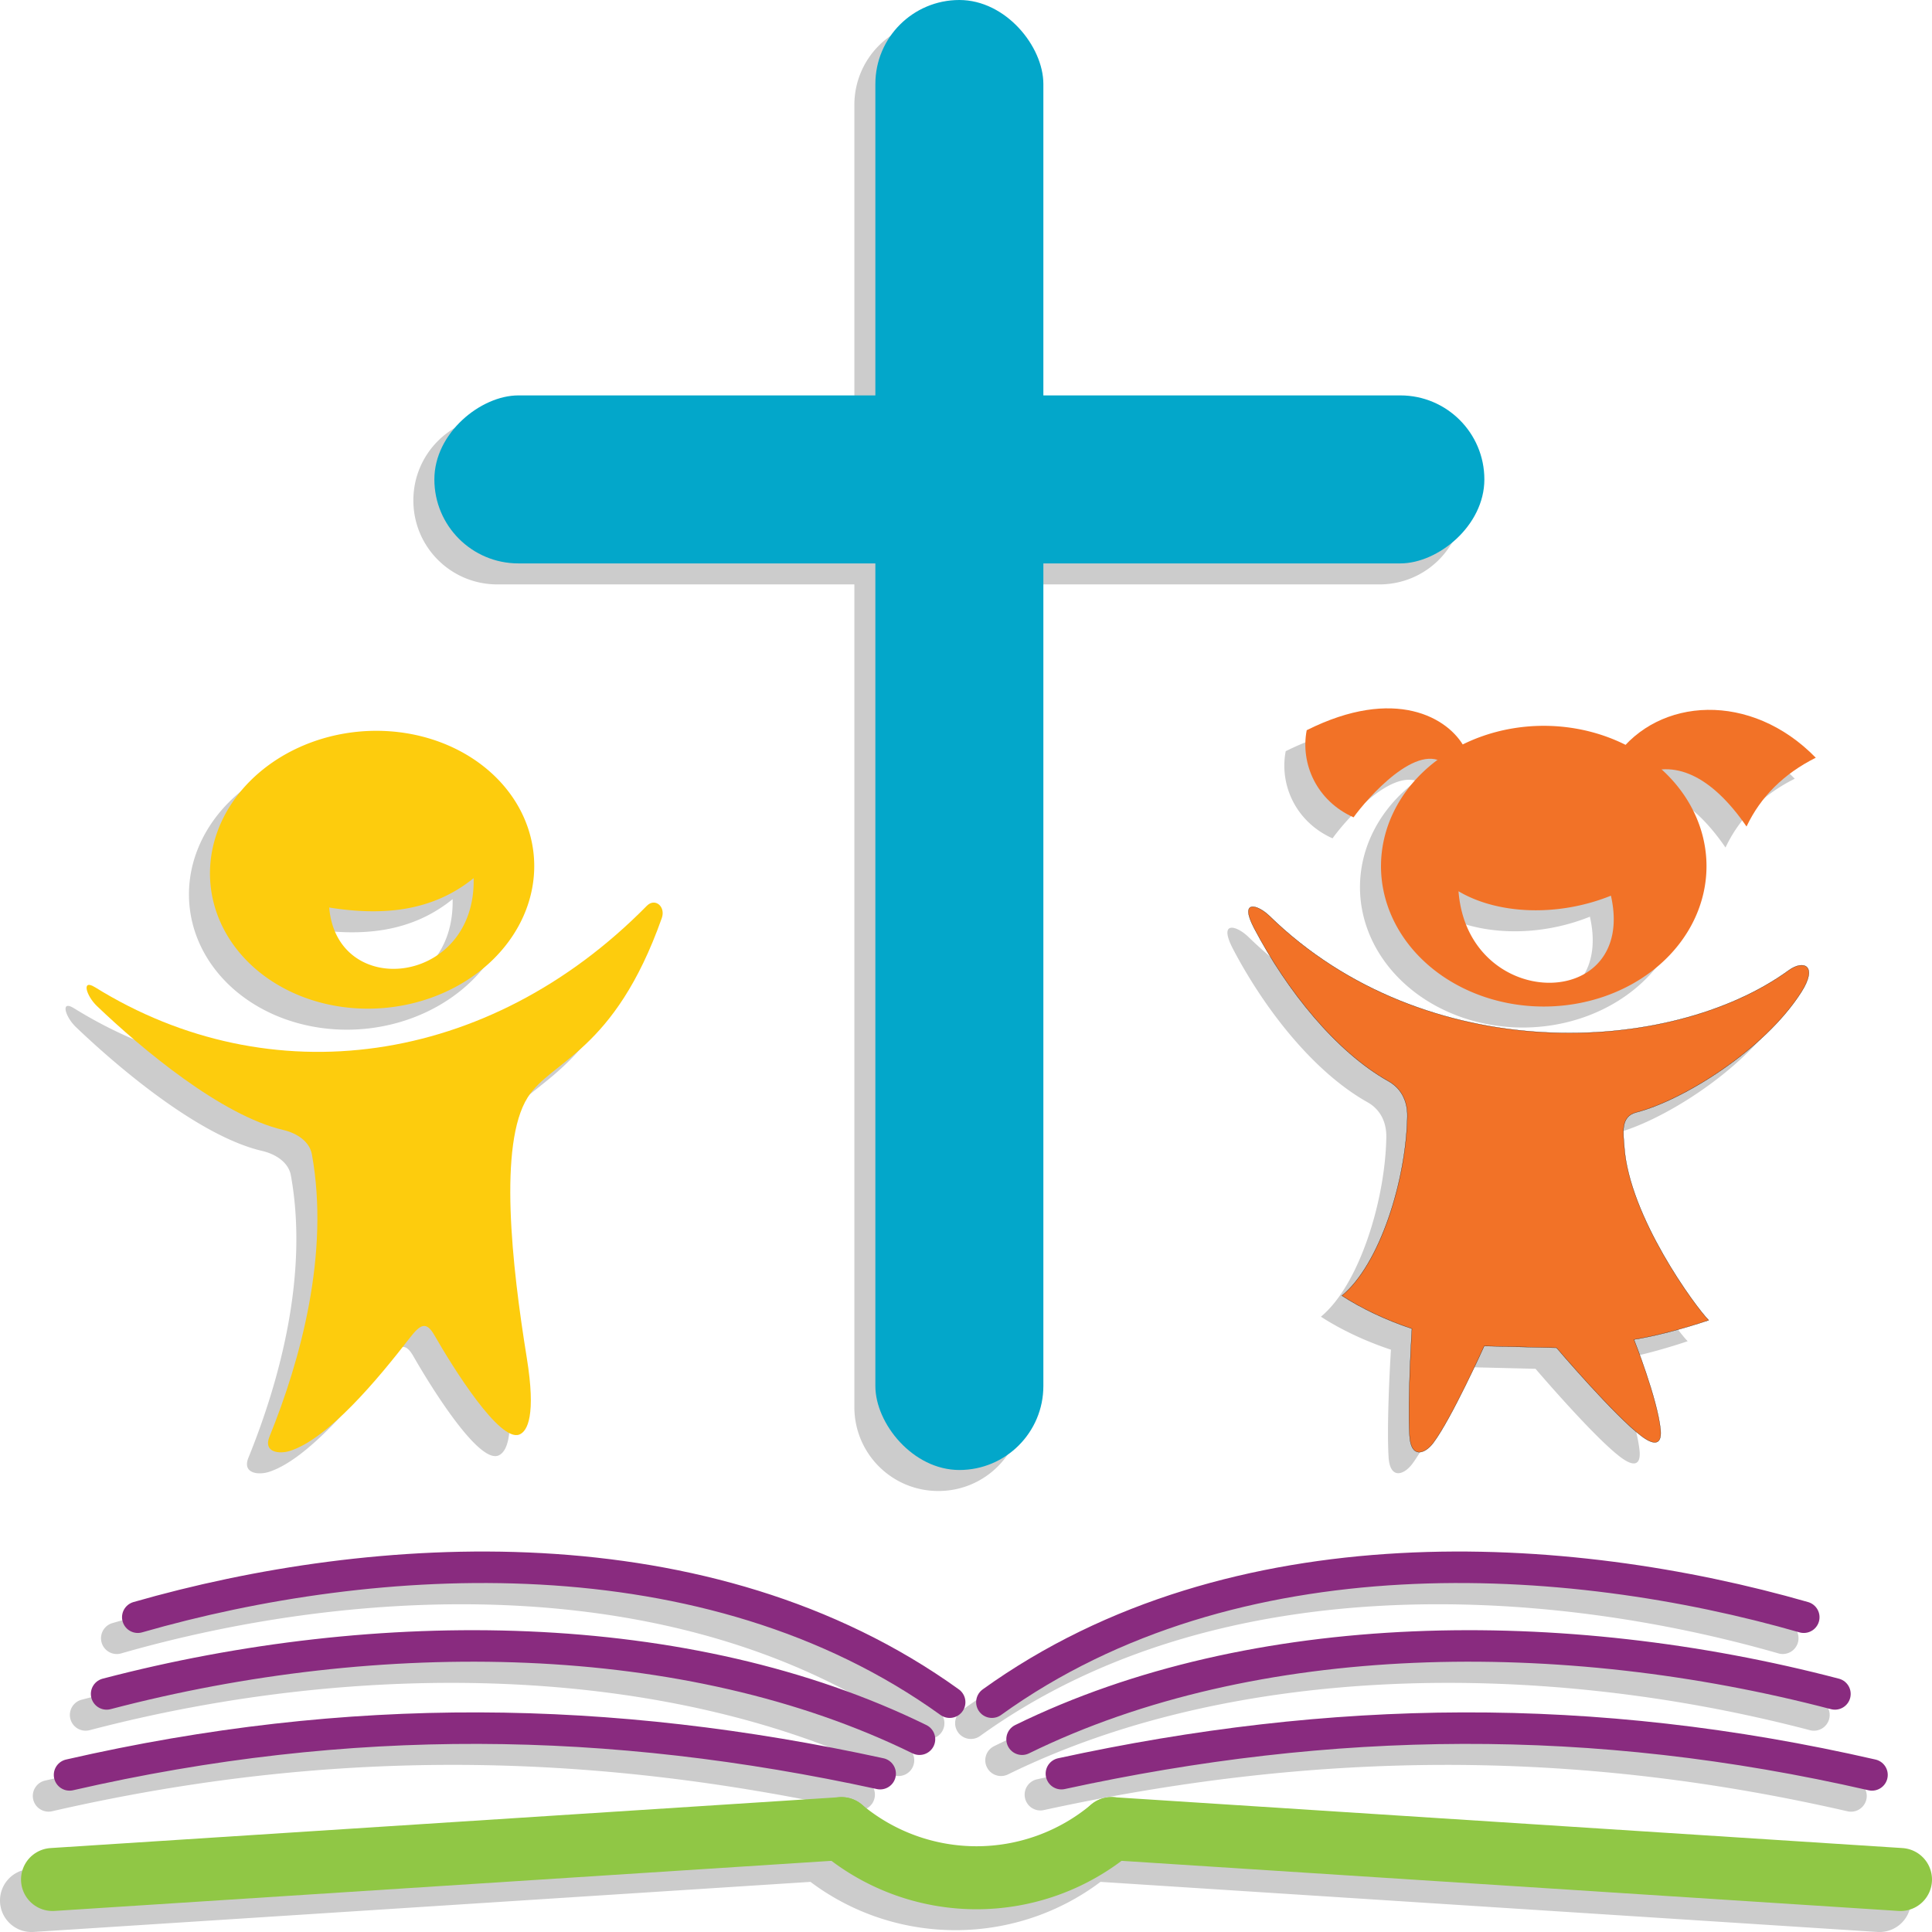
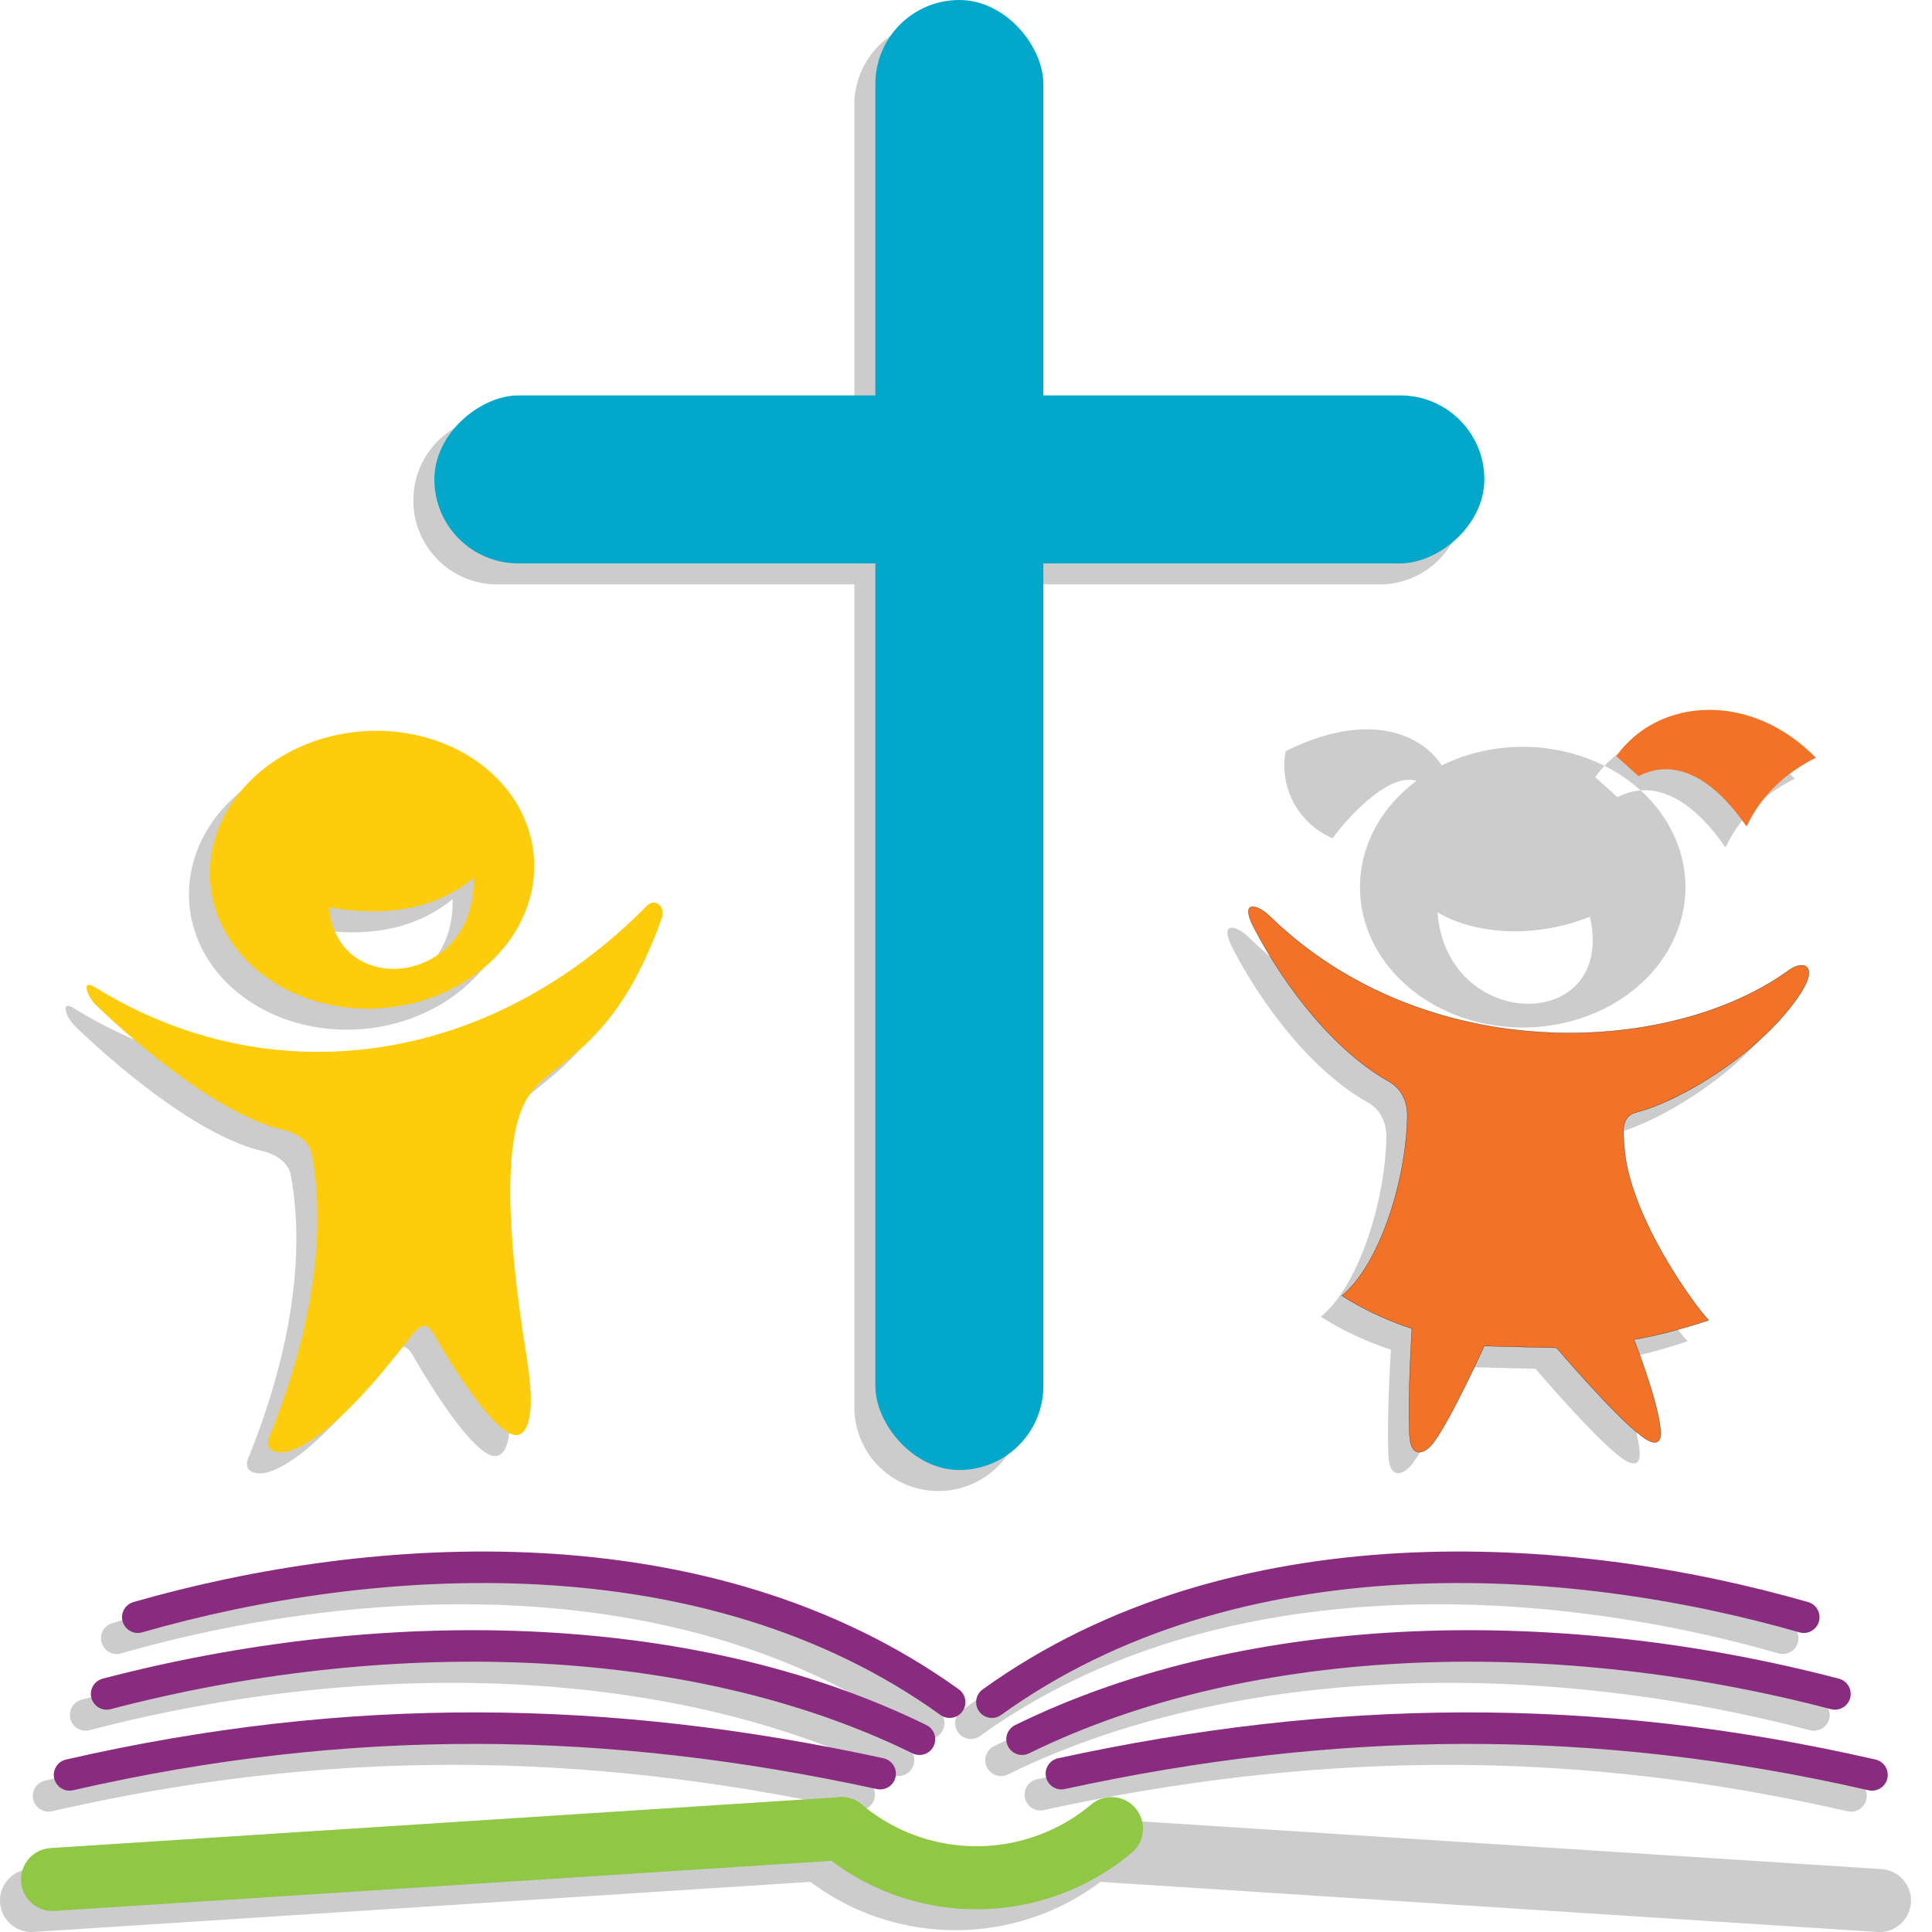
<svg xmlns="http://www.w3.org/2000/svg" width="92mm" height="92mm" version="1.1" viewBox="0 0 92 92" xml:space="preserve">
  <path d="m69.684 23.829c0 2.216-1.784 4-4 4h-42c-2.216 0-4-1.784-4-4s1.784-4 4-4h42c2.216 0 4 1.784 4 4zm-25-22.829c2.216 0 4 1.784 4 4v62c0 2.216-1.784 4-4 4s-4-1.784-4-4v-62c0-2.216 1.784-4 4-4zm14.766 43.617c7.395 7.209 19.077 6.694 24.731 2.587 0.702-0.51 1.408-0.231 0.589 1.049-1.775 2.774-5.67 5.159-7.855 5.717-0.766 0.195-0.609 1.008-0.569 1.615 0.219 3.335 3.402 7.661 4.02 8.282-1.187 0.402-2.597 0.771-3.559 0.919 0 0 1.119 2.821 1.267 4.291 0.061 0.603-0.184 0.846-0.89 0.323-1.264-0.937-4.064-4.219-4.064-4.219l-3.444-0.084s-1.556 3.454-2.423 4.609c-0.409 0.546-1.069 0.754-1.131-0.335-0.101-1.747 0.113-5.1 0.113-5.1-1.244-0.412-2.42-0.975-3.335-1.572 1.802-1.481 3.061-5.486 3.115-8.538 0.014-0.777-0.325-1.354-0.899-1.676-2.492-1.397-4.832-4.311-6.389-7.272-0.738-1.403 0.158-1.146 0.723-0.595zm9.304-7.992c-0.762-1.454-3.325-2.958-7.53-0.853-0.306 1.602 0.475 3.365 2.231 4.149 0.626-0.878 3.09-3.706 4.412-2.492zm7.21 0.38c2.014-2.81 6.415-3.088 9.5 0.077-1.526 0.765-2.625 1.857-3.297 3.276-1.673-2.434-3.485-3.257-5.141-2.396zm-3.453-1.442a7.75 6.684 0 0 0-7.75 6.684 7.75 6.684 0 0 0 7.75 6.683 7.75 6.684 0 0 0 7.75-6.683 7.75 6.684 0 0 0-7.75-6.684zm-4.059 7.878c1.859 1.103 4.73 1.23 7.258 0.211 1.263 5.566-6.81 5.561-7.258-0.211zm-64.94 4.563c8.332 5.179 18.734 3.804 26.288-3.87 0.388-0.394 0.909 0.032 0.712 0.587-2.266 6.398-5.258 6.753-6.385 8.537-1.398 2.213-0.757 7.99-0.042 12.408 0.438 2.707 0.044 3.488-0.356 3.646-0.937 0.368-3.145-3.16-4.043-4.729-0.39-0.682-0.671-0.524-1.173 0.126-1.533 1.983-3.873 4.788-5.699 5.379-0.523 0.169-1.285 0.071-0.985-0.67 1.478-3.642 2.879-8.715 2.022-13.45-0.11-0.605-0.699-1.006-1.372-1.163-2.933-0.683-6.731-3.857-8.862-5.896-0.515-0.492-0.747-1.302-0.105-0.903zm13.754-12.196a6.607 7.728 85.186 0 0-1.102 0.025 6.607 7.728 85.186 0 0-7.146 7.232 6.607 7.728 85.186 0 0 8.255 5.936 6.607 7.728 85.186 0 0 7.146-7.232 6.607 7.728 85.186 0 0-7.153-5.961zm4.287 7.009c0.118 5.103-6.503 5.832-6.878 1.399 2.534 0.405 4.907 0.2 6.878-1.399zm30.471 43.765a1.5 1.5 0 0 0-1.594 1.4 1.5 1.5 0 0 0 1.4 1.594l37.572 2.422a1.5 1.5 0 0 0 1.594-1.4 1.5 1.5 0 0 0-1.4-1.594zm0.035 2e-3a1.5 1.5 0 0 0-1.096 0.346c-3.168 2.658-7.76 2.658-10.928 0a1.5 1.5 0 0 0-2.113 0.184 1.5 1.5 0 0 0 0.186 2.113c4.268 3.581 10.516 3.581 14.783 0a1.5 1.5 0 0 0 0.186-2.113 1.5 1.5 0 0 0-1.018-0.529zm-13.084-2e-3 -37.572 2.422a1.5 1.5 0 0 0-1.4 1.594 1.5 1.5 0 0 0 1.594 1.4l37.572-2.422a1.5 1.5 0 0 0 1.4-1.594 1.5 1.5 0 0 0-1.594-1.4zm26.658-11.632c-6.927 0.381-13.914 2.236-19.838 6.498a0.75 0.75 0 0 0-0.172 1.047 0.75 0.75 0 0 0 1.047 0.172c11.269-8.108 26.943-7.113 38.016-3.934a0.75 0.75 0 0 0 0.928-0.514 0.75 0.75 0 0 0-0.514-0.93c-5.676-1.63-12.54-2.721-19.467-2.34zm0.645 3.731c-6.759 0.289-13.293 1.699-18.939 4.469a0.75 0.75 0 0 0-0.344 1.004 0.75 0.75 0 0 0 1.004 0.342c10.83-5.312 25.372-5.463 38.188-2.106a0.75 0.75 0 0 0 0.916-0.535 0.75 0.75 0 0 0-0.535-0.916c-6.546-1.715-13.53-2.546-20.289-2.258zm2.381 3.865c-6.431 0.018-12.799 0.773-19.275 2.182a0.75 0.75 0 0 0-0.574 0.893 0.75 0.75 0 0 0 0.893 0.574c12.771-2.779 25.034-2.978 38.273 0.057a0.75 0.75 0 0 0 0.898-0.562 0.75 0.75 0 0 0-0.564-0.898c-6.725-1.541-13.219-2.262-19.65-2.244zm-43.838-7.596c-6.927-0.381-13.791 0.71-19.467 2.34a0.75 0.75 0 0 0-0.514 0.93 0.75 0.75 0 0 0 0.928 0.514c11.073-3.18 26.746-4.175 38.016 3.934a0.75 0.75 0 0 0 1.047-0.172 0.75 0.75 0 0 0-0.172-1.047c-5.923-4.262-12.911-6.117-19.838-6.498zm-0.645 3.731c-6.759-0.289-13.743 0.543-20.289 2.258a0.75 0.75 0 0 0-0.535 0.916 0.75 0.75 0 0 0 0.914 0.535c12.815-3.357 27.359-3.207 38.189 2.106a0.75 0.75 0 0 0 1.004-0.342 0.75 0.75 0 0 0-0.344-1.004c-5.647-2.77-12.181-4.18-18.939-4.469zm-2.383 3.865c-6.431-0.018-12.923 0.703-19.648 2.244a0.75 0.75 0 0 0-0.564 0.898 0.75 0.75 0 0 0 0.898 0.562c13.24-3.034 25.502-2.835 38.273-0.057a0.75 0.75 0 0 0 0.893-0.574 0.75 0.75 0 0 0-0.574-0.893c-6.476-1.409-12.846-2.164-19.277-2.182z" fill="#ccc" stroke-linecap="round" stroke-miterlimit="5.3" stroke-width=".008" />
  <g fill="none" stroke="#892b7f" stroke-linecap="round" stroke-width="1.5">
    <path d="m3.312 84.519c13.345-3.059 25.738-2.858 38.6-0.059" />
    <path d="m5.077 80.663c12.954-3.394 27.646-3.269 38.708 2.157" />
    <path d="m6.561 77.01c11.212-3.22 27.102-4.27 38.661 4.046" />
    <path d="m89.143 84.519c-13.345-3.059-25.738-2.858-38.6-0.059" />
    <path d="m87.378 80.663c-12.954-3.394-27.646-3.269-38.708 2.157" />
    <path d="m85.894 77.01c-11.212-3.22-27.102-4.27-38.661 4.046" />
  </g>
  <path d="m18.267 34.807a6.607 7.728 85.186 0 0-1.102 0.025 6.607 7.728 85.186 0 0-7.146 7.232 6.607 7.728 85.186 0 0 8.255 5.936 6.607 7.728 85.186 0 0 7.146-7.232 6.607 7.728 85.186 0 0-7.153-5.961zm4.287 7.009c0.118 5.103-6.503 5.832-6.878 1.399 2.534 0.405 4.907 0.2 6.878-1.399z" fill="#fdcc0d" />
  <path d="m4.513 47.004c8.332 5.179 18.734 3.804 26.288-3.87 0.388-0.394 0.909 0.032 0.712 0.587-2.266 6.398-5.258 6.753-6.385 8.537-1.398 2.213-0.757 7.99-0.042 12.408 0.438 2.707 0.044 3.488-0.356 3.646-0.937 0.368-3.145-3.16-4.043-4.729-0.39-0.682-0.671-0.524-1.173 0.126-1.533 1.983-3.873 4.788-5.699 5.379-0.523 0.169-1.285 0.071-0.985-0.67 1.478-3.642 2.879-8.715 2.022-13.45-0.11-0.605-0.699-1.006-1.372-1.163-2.933-0.683-6.731-3.857-8.862-5.896-0.515-0.492-0.747-1.302-0.105-0.903z" fill="#fdcc0d" />
  <g fill="#f27227">
-     <path d="m73.512 34.563a7.75 6.684 0 0 0-7.75 6.684 7.75 6.684 0 0 0 7.75 6.683 7.75 6.684 0 0 0 7.75-6.683 7.75 6.684 0 0 0-7.75-6.684zm-4.059 7.878c1.859 1.103 4.73 1.23 7.258 0.211 1.263 5.566-6.81 5.561-7.258-0.211z" />
    <path d="m76.965 36.005c2.014-2.81 6.415-3.088 9.5 0.077-1.526 0.765-2.625 1.857-3.297 3.276-1.673-2.434-3.485-3.257-5.141-2.396z" />
-     <path d="m69.754 35.625c-0.762-1.454-3.325-2.958-7.53-0.853-0.306 1.602 0.475 3.365 2.231 4.149 0.626-0.878 3.09-3.706 4.412-2.492z" />
    <path d="m60.45 43.617c7.395 7.209 19.077 6.694 24.731 2.587 0.702-0.51 1.408-0.231 0.589 1.049-1.775 2.774-5.67 5.159-7.855 5.717-0.766 0.195-0.609 1.008-0.569 1.615 0.219 3.335 3.402 7.661 4.02 8.282-1.187 0.402-2.597 0.771-3.559 0.919 0 0 1.119 2.821 1.267 4.291 0.061 0.603-0.184 0.846-0.89 0.323-1.264-0.937-4.064-4.219-4.064-4.219l-3.444-0.084s-1.556 3.454-2.423 4.609c-0.409 0.546-1.069 0.754-1.131-0.335-0.101-1.747 0.113-5.1 0.113-5.1-1.244-0.412-2.42-0.975-3.335-1.572 1.802-1.481 3.061-5.486 3.115-8.538 0.014-0.777-0.325-1.354-0.899-1.676-2.492-1.397-4.832-4.311-6.389-7.272-0.738-1.403 0.158-1.146 0.723-0.595z" stroke="#000" stroke-width=".01" />
  </g>
  <rect x="41.684" y="-7.3486e-9" width="8" height="70" rx="4" ry="4" fill="#03a7ca" />
  <rect transform="rotate(90)" x="18.829" y="-70.684" width="8" height="50" rx="4" ry="4" fill="#03a7ca" />
  <g fill="none" stroke="#90c745" stroke-linecap="round" stroke-width="3">
    <path d="m2.501 89.5 37.572-2.423" stroke-linejoin="round" />
    <path d="m52.928 87.077a10 10 0 0 1-12.856 0" stroke-miterlimit="5.3" />
-     <path d="m90.5 89.5-37.572-2.423" stroke-linejoin="round" />
  </g>
</svg>